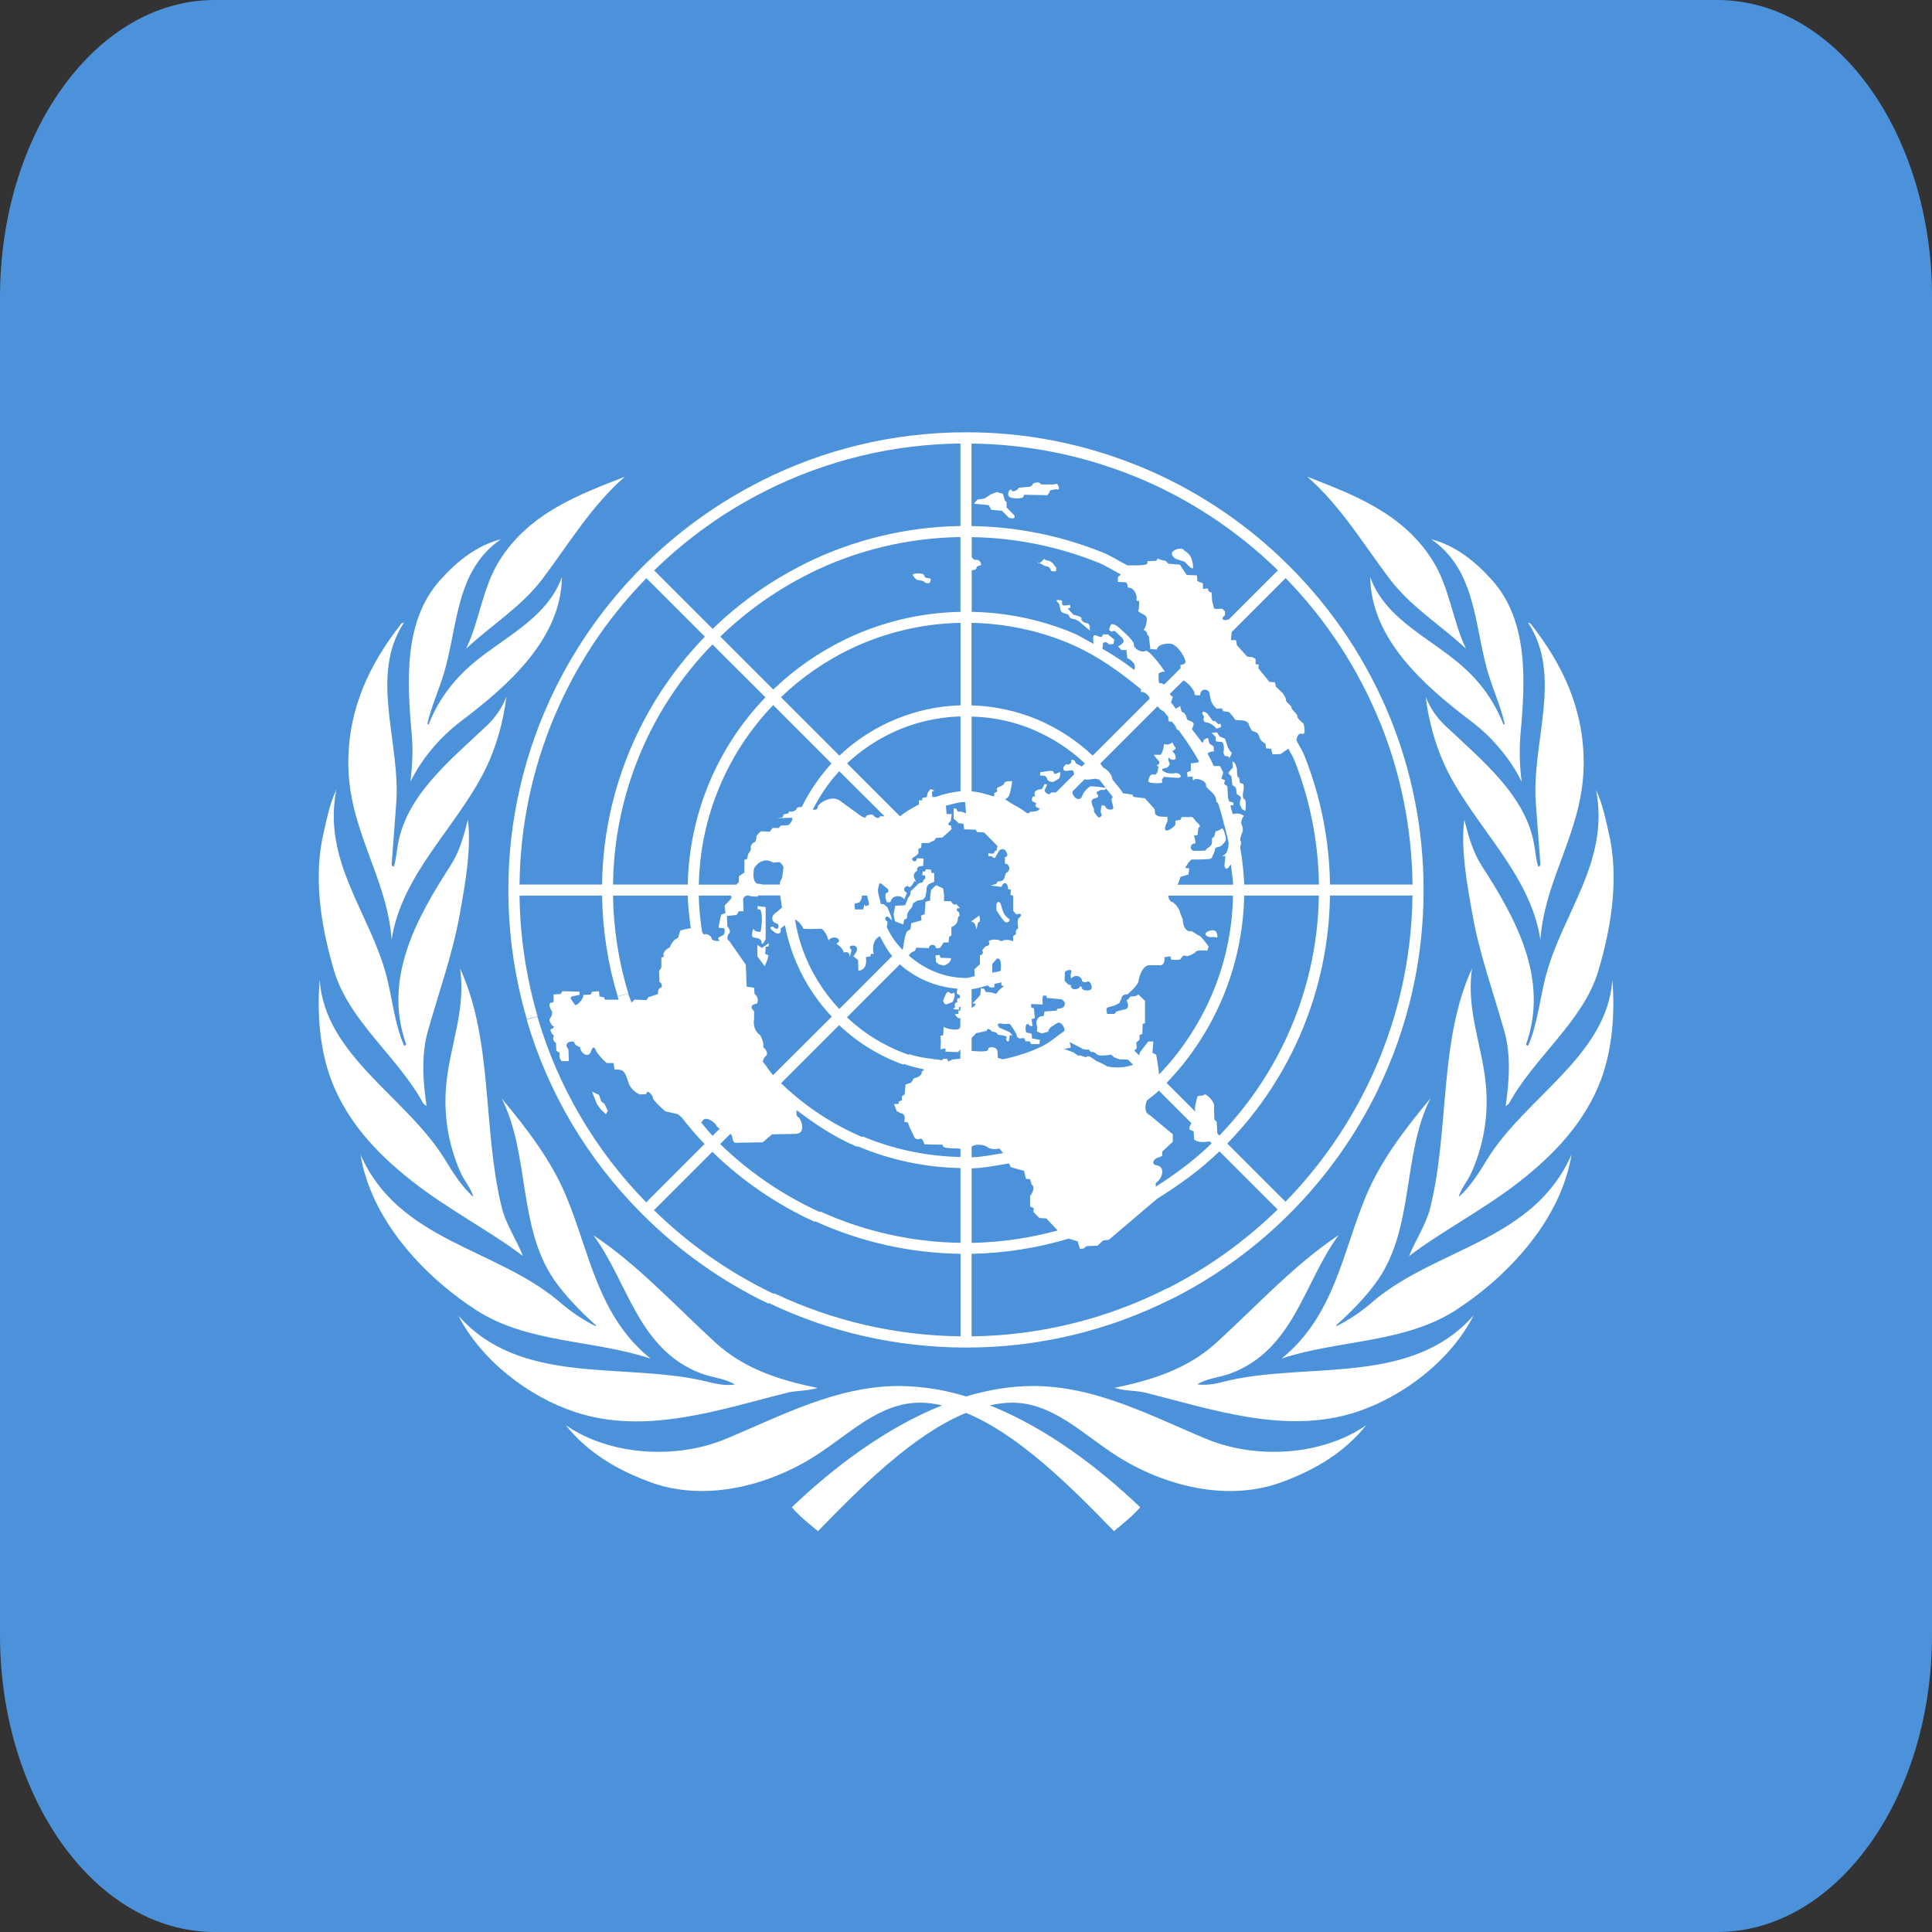
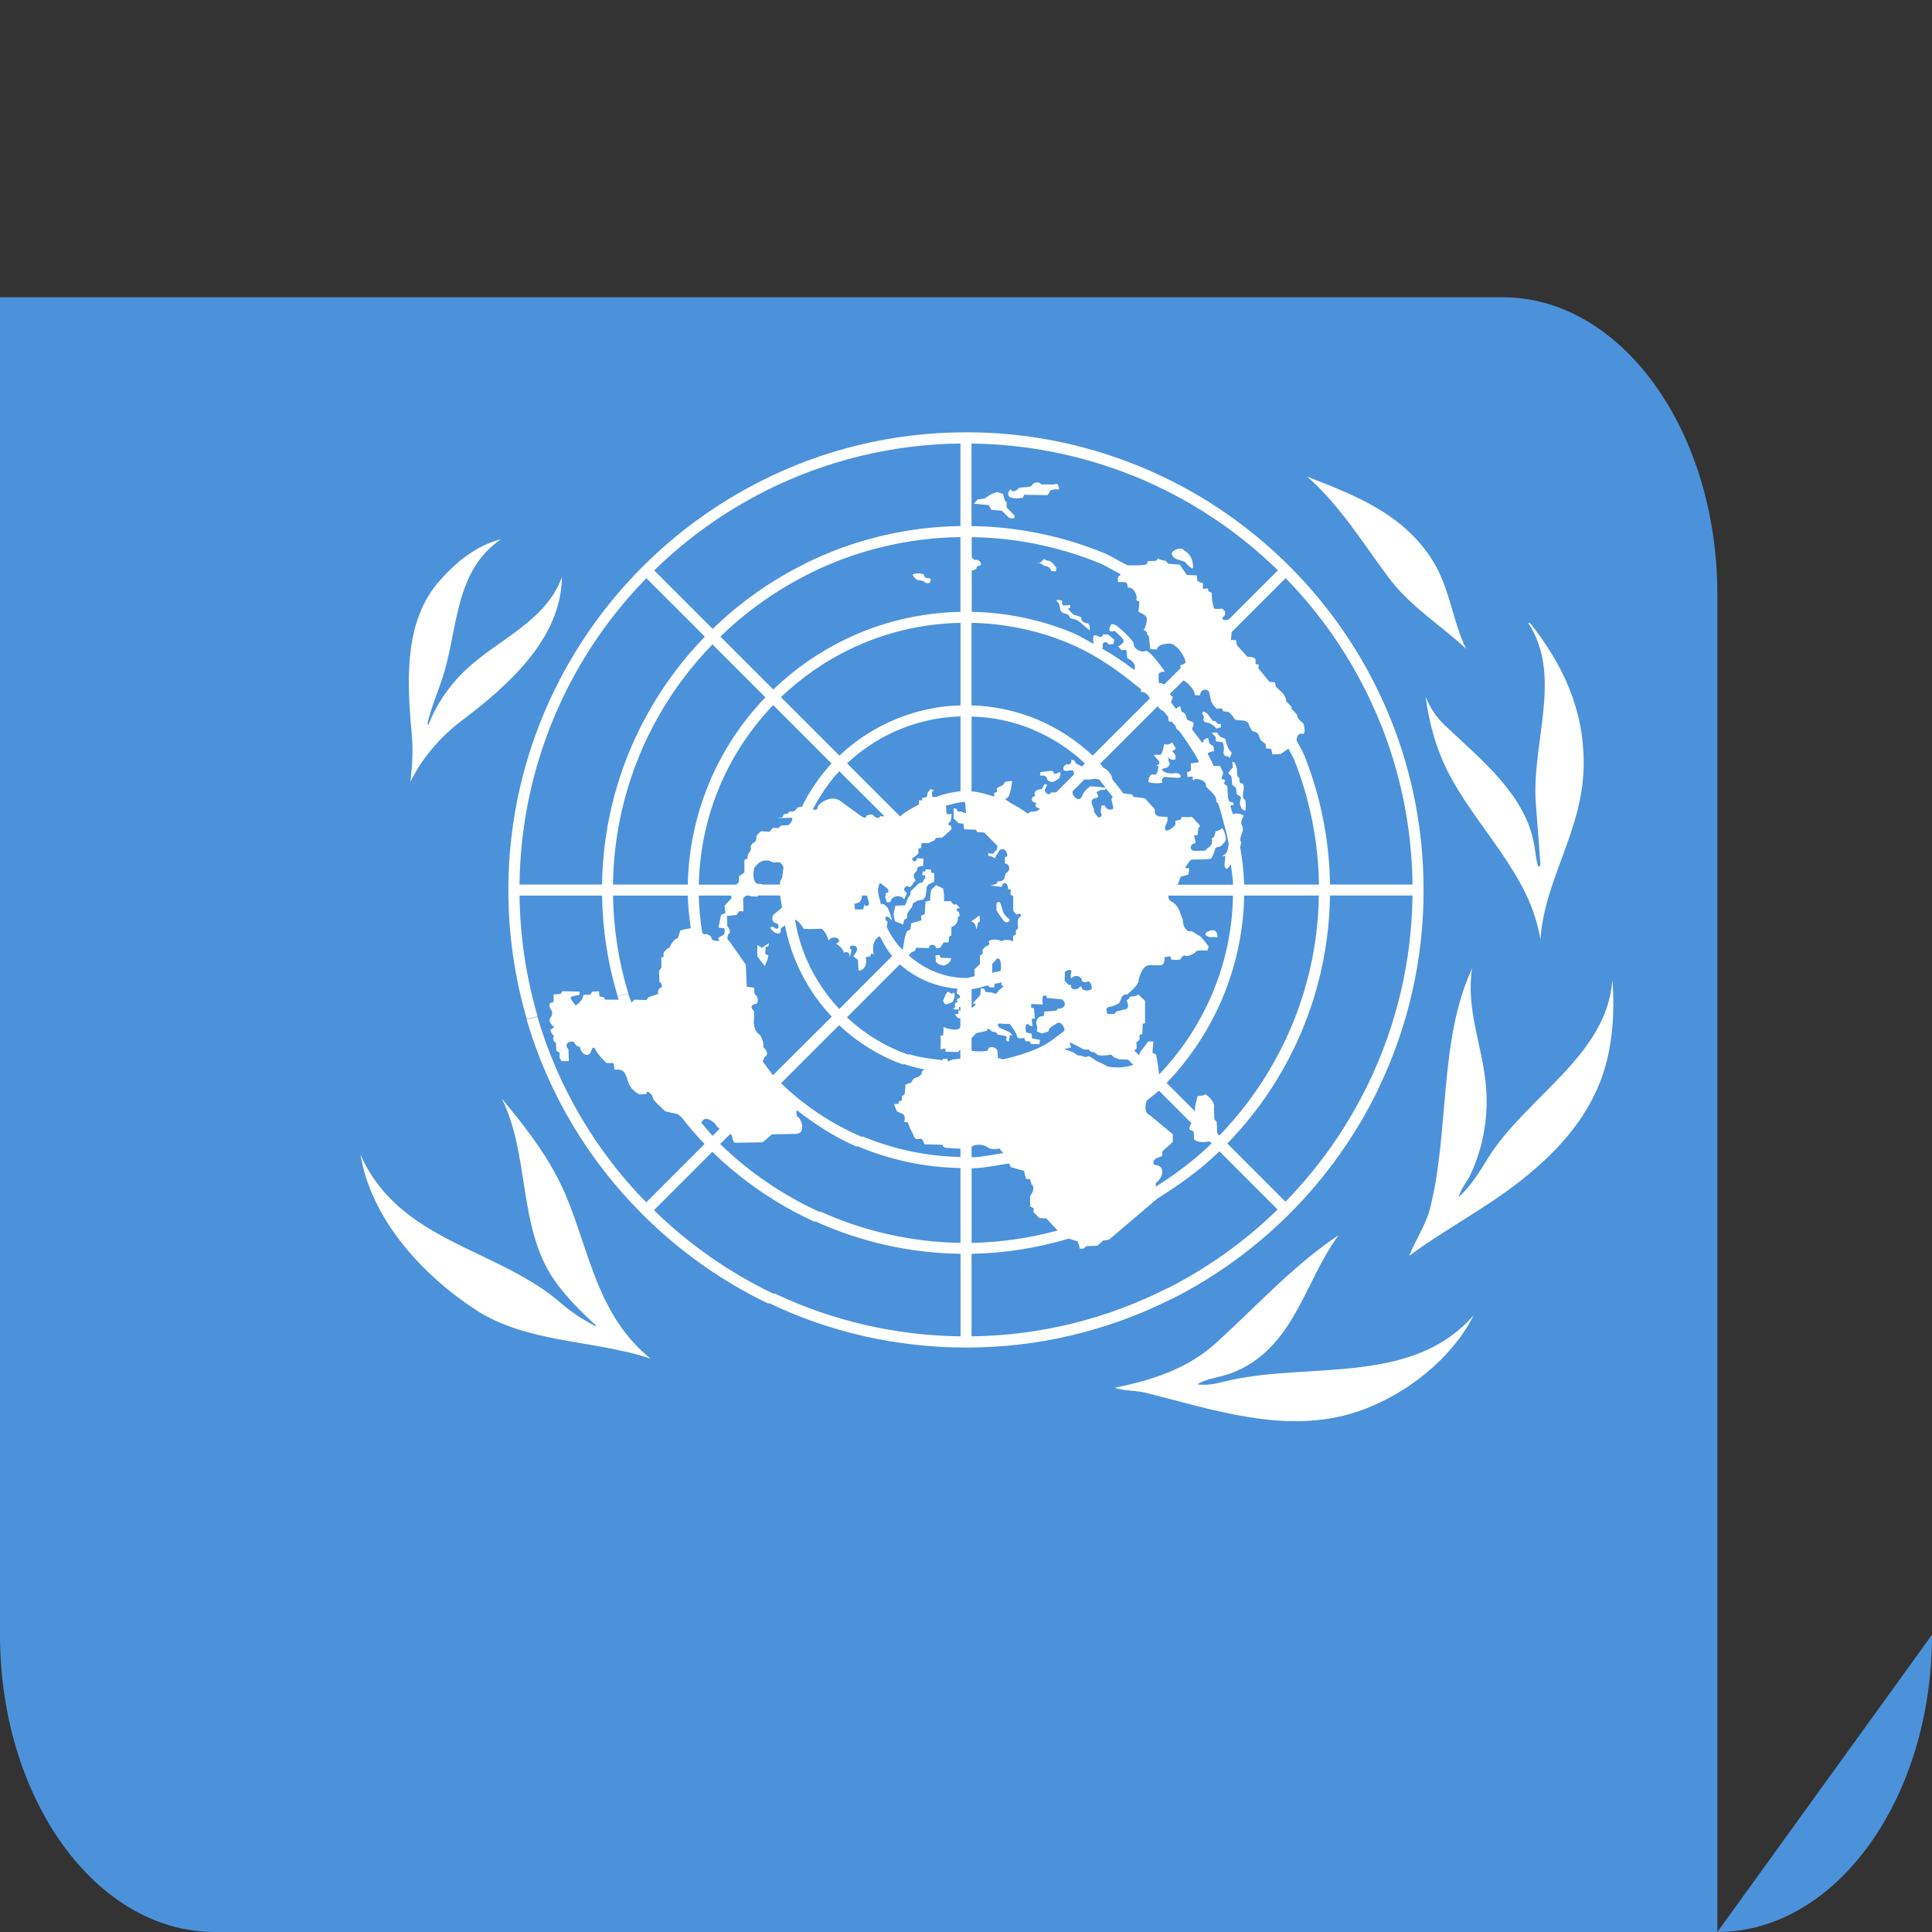
<svg xmlns="http://www.w3.org/2000/svg" id="Ebene_2" data-name="Ebene 2" viewBox="0 0 575.43 575.43">
  <rect x="0" y="0" width="575.43" height="575.43" fill="#333333" stroke="none" />
  <defs>
    <style>
      .cls-1 {
        fill: #4b92db;
      }

      .cls-2 {
        fill: #fff;
      }
    </style>
  </defs>
  <g id="Ebene_1-2" data-name="Ebene 1">
    <g>
-       <path class="cls-1" d="M575.43,486.9c0,48.89-28.63,88.53-63.94,88.53H63.94c-35.31,0-63.94-39.64-63.94-88.53V88.53C0,39.64,28.63,0,63.94,0h447.56c35.31,0,63.94,39.64,63.94,88.53v398.38Z" />
+       <path class="cls-1" d="M575.43,486.9c0,48.89-28.63,88.53-63.94,88.53H63.94c-35.31,0-63.94-39.64-63.94-88.53V88.53h447.56c35.31,0,63.94,39.64,63.94,88.53v398.38Z" />
      <g>
        <path class="cls-2" d="M122.25,232.83c3.31-6.78,8.73-13.24,15.11-18.07,14.22-10.73,29.78-24.62,30-42.89-4.71,13.13-19.02,18.58-28.56,27.56-5.04,4.76-8.89,10.47-11.16,16.4l-.33-.27c1.18-5.27,3.42-10.02,4.93-15.11,4.16-13.91,3.4-30.56,16.96-39.84-6.98,1.78-12.82,6.29-18.04,12.09-10.93,12.11-9.98,30-8.53,45.96.44,4.93.18,9.13-.38,14.18h0ZM193.74,404.63c-15.78-12.73-18.16-31.82-25.2-48.58-4.38-10.4-11.49-19.76-19.09-28.84,8.36,16.69,4.76,38.22,15.58,53.96,3.4,4.93,8.13,9.64,12.49,13.6l-.2.2c-4.02-2.05-7.76-4.6-11.13-7.6-18.96-15.76-47.47-17.78-58.82-43.47,3.07,18.87,18.04,35.58,34.22,46.16,15.38,10.07,35.07,8.93,52.16,14.58h0Z" />
-         <path class="cls-2" d="M122.58,351.69c10.69,8.42,23.44,15,33.18,22.4-1.91-4.84-5.04-9.31-6.31-14.44-5.73-23.11-2.53-49.84-12.44-71.22,1.84,12.16-2.98,22.89-4.09,34.44-.91,9.51.76,18.73,4.44,26.73,1.09,2.36,3.07,4.49,3.62,6.91-3.56-3.2-6.09-7.31-8.53-11.29-11.49-18.6-35.6-30.71-37.24-53.33-.82,10.07.07,20.76,3.42,29.69,4.67,12.42,13.62,21.98,23.96,30.11ZM138.81,193.23c7.58-7.11,16.38-12.38,22.8-20.87,7.71-10.2,14.42-21.56,24.47-30.36-13.69,5.33-28.36,10.78-37.24,24.82-5.18,8.2-5.93,17.91-10.02,26.4h0ZM234.45,414.81c2.87-.71,6.36-.49,9.02-1.44-11.07-2.24-21.76-5.6-30.33-13.44-12.31-11.27-23.22-23.27-36.4-32.02,10.31,13.89,13.24,34.04,32.09,41.16,3.33,1.27,7.16,1.47,10.04,3.29-3.62.56-6.8-.56-10.18-1.29-24.29-5.18-53.96,1.49-72.16-19.22,6.91,13.53,21.13,24.22,34.78,28.73,21.18,6.96,43.24-.82,63.13-5.76h0Z" />
-         <path class="cls-2" d="M126.03,328.63l1.02.82c-1.09-7.47-1.64-15.51.47-22.64,3.22-11.4,7.24-22.49,9.38-34.31,1.64-9.18,3.53-19.49,2.47-28.4-1.22,4.8-2.49,9.53-5.13,13.62-10,15.49-20.29,33.67-13.27,53.33-.16.22-.4.49-.64.33-2.82-6.49-3.44-13.89-5.27-20.87-4.84-18.47-19.07-33.91-14.89-55.27-2.2,4.64-3.09,9.87-4.24,14.91-2.47,13.07,0,26.91,3.56,38.91,4.4,15.04,19.11,25.8,26.56,39.56h0Z" />
-         <path class="cls-2" d="M144.54,229.18c3.31-6.71,5.38-14.29,6.29-21.69-1.27,3.24-3.23,6.16-5.76,8.56-11.04,10.47-24.07,20.8-26.58,35.62-.36,2.11-.53,4.29-1.16,6.36-.49.2-.49-.33-.69-.47l1.38-18.4c1.33-17.93-8.11-37.89,2.27-53.69-.36-.07-.56.2-.82.36-9.44,12.04-15.73,25.22-15.73,41.38,0,19.96,11.49,33.89,12.91,52.64,2.96-19.56,19.38-33.44,27.89-50.67h0ZM460.43,290.54c-1.82,6.96-2.44,14.36-5.27,20.87-.27.13-.49-.13-.64-.33,7-19.67-3.27-37.84-13.27-53.33-2.62-4.07-3.89-8.82-5.13-13.62-1.09,8.91.82,19.2,2.47,28.4,2.11,11.82,6.16,22.91,9.38,34.31,2.11,7.13,1.56,15.18.47,22.64l1.02-.82c7.44-13.76,22.16-24.51,26.6-39.51,3.56-12,6-25.87,3.56-38.91-1.16-5.04-2.04-10.29-4.24-14.91,4.13,21.31-10.09,36.73-14.93,55.22h0ZM409.27,387.36c-3.37,3-7.11,5.55-11.13,7.6l-.2-.2c4.38-3.96,9.11-8.67,12.49-13.6,10.84-15.73,7.22-37.27,15.58-53.96-7.6,9.09-14.71,18.44-19.09,28.84-7.04,16.76-9.42,35.84-25.2,48.58,17.07-5.62,36.78-4.51,52.13-14.58,16.16-10.58,31.13-27.29,34.22-46.16-11.33,25.69-39.84,27.69-58.8,43.47h0Z" />
        <path class="cls-2" d="M356.58,412.32c2.89-1.82,6.71-2.04,10.04-3.29,18.84-7.11,21.78-27.27,32.09-41.16-13.18,8.76-24.09,20.76-36.4,32.02-8.58,7.84-19.24,11.2-30.33,13.44,2.67.98,6.13.76,9.02,1.44,19.89,4.93,41.96,12.73,63.13,5.73,13.67-4.51,27.89-15.18,34.78-28.73-18.2,20.71-47.87,14.04-72.16,19.22-3.38.76-6.56,1.87-10.18,1.31ZM434.47,356.52c.56-2.4,2.53-4.56,3.62-6.91,3.82-8.36,5.35-17.59,4.44-26.73-1.11-11.56-5.93-22.29-4.09-34.44-9.91,21.38-6.71,48.11-12.44,71.22-1.27,5.11-4.38,9.6-6.31,14.44,9.73-7.4,22.49-13.98,33.18-22.4,10.33-8.13,19.29-17.69,23.96-30.11,3.36-8.96,4.22-19.62,3.4-29.69-1.64,22.64-25.73,34.73-37.24,53.33-2.42,3.98-4.96,8.09-8.51,11.29ZM457.43,239.18l1.38,18.4c-.2.13-.2.69-.69.47-.62-2.04-.8-4.22-1.16-6.36-2.51-14.82-15.53-25.16-26.58-35.62-2.53-2.39-4.5-5.31-5.76-8.56.91,7.4,2.98,14.96,6.29,21.69,8.51,17.22,24.93,31.11,27.87,50.67,1.42-18.76,12.91-32.69,12.91-52.64,0-16.16-6.29-29.33-15.73-41.38-.27-.13-.47-.4-.82-.36,10.42,15.8.96,35.76,2.29,53.69h0Z" />
-         <path class="cls-2" d="M443.23,200.47c1.51,5.09,3.73,9.84,4.93,15.11l-.33.27c-2.44-6.24-6.25-11.84-11.16-16.4-9.51-8.98-23.84-14.42-28.56-27.56.22,18.27,15.78,32.13,30,42.89,6.38,4.82,11.8,11.29,15.11,18.07-.62-4.7-.74-9.45-.36-14.18,1.47-15.96,2.4-33.84-8.53-45.96-5.22-5.8-11.09-10.31-18.04-12.09,13.51,9.29,12.78,25.93,16.93,39.84h0ZM359.38,428.61c-16.36-6.78-33-15.8-51.64-15.8-6.78,0-13.49,1.16-20.02,3.11-6.48-2.02-13.23-3.07-20.02-3.11-18.64,0-35.29,9.02-51.64,15.8-14.8,6.13-34.42,4.93-47.53-4.11,6.49,8.13,15.16,13.16,24.13,16.56,16.64,6.64,36.09,1.56,50.27-7.51,10.2-6.53,18.96-15.78,31.11-15.78,2.18,0,4.38.33,6.56.8-17.09,6.82-32.64,18.78-44.78,30.36,2.22,2.56,5.11,4.93,7.82,7.11,13.51-13.96,28.82-28.98,44.07-35.22,15.27,6.24,30.58,21.27,44.07,35.22,2.71-2.2,5.6-4.58,7.82-7.11-12.11-11.58-27.69-23.51-44.78-30.36,2.2-.47,4.38-.8,6.56-.8,12.16,0,20.91,9.24,31.11,15.78,14.18,9.07,33.6,14.16,50.27,7.51,8.96-3.4,17.64-8.4,24.13-16.56-13.04,9.04-32.69,10.24-47.49,4.11h0Z" />
        <path class="cls-2" d="M436.65,193.23c-4.09-8.49-4.84-18.2-10.04-26.42-8.89-14.04-23.56-19.49-37.24-24.82,10.04,8.82,16.76,20.16,24.47,30.36,6.44,8.51,15.24,13.78,22.82,20.89ZM166.96,205.78l-1.53-.82c-9.24,18.7-14.04,39.28-14.02,60.13,0,13.2,1.89,26.09,5.49,38.42l3.22-.8c-3.42-11.69-5.23-23.78-5.38-35.96h24.58c.16,10.29,1.73,20.36,4.64,29.96l3.18-.8c-2.88-9.46-4.41-19.27-4.56-29.16h22.27c.07,3.29.47,6.51.89,9.73-1.06.13-2.11.36-3.13.69l-.69,2.24c-1.51.29-2.47,2.8-2.47,2.8-1.24.42-2.2,1.96-1.78,2.38.4.42-.69.56-.69.56v3.07l-.69.98.13,3.36c.82,0,.69,1.53.69,1.53-1.38.13-1.11,1.96-1.11,1.96l-2.89.98-.56.84-3.58-.13-.87.89c-.29-.89-.71-1.73-.98-2.64l-3.18.8c.09.33.24.64.36.96h-4.11l-.27-.69-1.38-.29-.13-1.53-2.07.13-.42.84-2.2.13c.13,1.4-2.2,3.49-2.47,2.93-.29-.56-1.8-2.09-1.11-2.38s2.47-.56,2.47-.56v-.98l-5.09-.13-.56.84-2.07.13v2.24l-.96.29c-.69.42.13,1.96.13,1.96.96.98-.13,2.51-.13,2.51-.82.84.69,2.38.69,2.38,1.11.27-.69,1.11-.69,1.11.27,1.4,1.09,1.82,1.09,1.82-.82,1.4.56,2.09.56,2.09l.13,2.38.96.56v1.53l.56.98h2.2l-.13-3.49c-1.93-2.24,1.64-2.8,1.8-1.96.13.84,1.64,1.27,1.64,1.27.27,2.09,2.62,3.36,3.29,1.27.69-2.09,1.24-.84,1.64.13.87,1.23,1.89,2.36,3.02,3.36h2.07l.27,1.96c2.33-.13,3.02.13,3.98,3.36.49,1.83,1.82,3.33,3.58,4.04l1.93-.13c0-1.67,1.93.29,1.93,1.11s3.71,4.04,3.71,4.04l3.71.84,1.07.87c2.2,2.76,4.42,5.47,6.91,8.02l-17.38,17.38c-15.17-15.48-26.3-34.46-32.4-55.27l-3.22.8c6.33,21.69,18.02,41.56,34.44,57.98,11.11,11.11,23.82,20.07,37.6,26.67l1.62-2.89c-13.2-6.3-25.27-14.73-35.73-24.96l17.38-17.38c9.02,8.76,19.33,15.76,30.47,20.84l1.62-2.87c-11.01-5-21.08-11.86-29.76-20.29l3.07-3.07c.2.33.47.47.53,1.02.27,2.09,1.24,1.67,1.24,1.67l7.84-.13,2.76-2.38,7.02-.13c3.58-.13,1.38-5.02.69-5.02-.47-.38-.47-1.2-.36-2.07,5.62,4.33,11.53,8.18,17.98,10.93l1.62-2.87c-8.65-3.68-16.59-8.85-23.44-15.29l-.82-.76,17.31-17.31c5.58,5.27,12.09,9.24,19.13,11.76l1.64-2.91c-6.87-2.39-13.15-6.19-18.44-11.18l15.76-15.78c4.8,4.29,10.78,6.73,17.18,7.27l-.02.18s-.51,1.27.11,1.47.4.31.71.62l-.31.73c-.51-.69-.82.53-.51.84s-.71.11-.71.53-.31.62,0,.84c.31.2-.11.31-.51.62-.42.31,1.76.42,1.76.42,0,0-.4-.84.11-.84l.22.04v1.07c-.24-.04-.29.04-.58-.02v.98l-1.11.13.96,1.11.71.09v2.29l-.02.13c0,1.82-4.53.56-4.96.13l-.13,2.51-.82.13.13,1.67-.13,2.38,1.51-.29v.98l3.71.13.71-.76v2.58l-.02.13-2.47.29-1.02.53-.09-.02-.38-.78h-1.09l-.33.44c-3.33-.47-6.73-.73-9.89-1.82l-1.64,2.91c2.02.73,4.11,1.2,6.22,1.69-.33.29-.91.62-.82.82.27.69-1.09,1.4-1.09,1.4l-1.24.42-.82,1.27-1.64.56-.27,2.93-.82.56v1.27l-.96.27v.69l-1.38.13.82,2.09,1.11.56c1.93.27,1.09,2.64,1.09,2.64l1.09.13.56,1.53,1.09,2.22c.42,1.67,1.64,1.27,2.2,1.11.56-.13,1.09,1.67,1.09,1.67l5.49.13s-.27.56.69.84c.53.16,2.67.29,4.56.33v2.47c-10.02-.19-19.91-2.27-29.16-6.13l-1.62,2.87c9.74,4.14,20.19,6.37,30.78,6.56v22.27c-14.41-.2-28.63-3.38-41.76-9.33l-1.62,2.87c13.63,6.22,28.41,9.54,43.4,9.73v24.58c-19.21-.21-38.15-4.58-55.51-12.82l-1.62,2.89c18.11,8.67,38.09,13.27,58.78,13.27,21.34.04,42.38-4.97,61.42-14.6l-1.56-3.02c-17.56,8.89-37.31,14.02-58.22,14.29v-24.58c9.81-.2,19.54-1.72,28.93-4.53l2.67.82.69,2.24,1.11-.13.82-.69,3.29-.13,1.64-1.53,1.78-.27,14.4-12.24c6.53-4.07,12.84-8.58,18.49-14.07l17.33,17.33c-9.72,9.48-20.84,17.43-32.96,23.56l1.56,3.02c26.68-13.51,48.21-35.38,61.29-62.27l-.02-.02-1.91-1.04,1.91,1.04c8.99-18.53,13.64-38.87,13.6-59.47,0-17.82-3.42-35.09-9.89-51.11-6.87-16.95-17.08-32.35-30.02-45.27-12.97-13-28.44-23.24-45.47-30.11v.02c-16.18-6.53-33.46-9.88-50.91-9.84-21.91,0-42.62,5.22-60.98,14.47l1.49,2.87c17.97-9,37.75-13.79,57.84-14v24.58c-16.12.23-31.98,4.08-46.42,11.24l1.49,2.87c13.98-6.92,29.33-10.62,44.93-10.82v22.27c-11.99.23-23.8,3.07-34.58,8.33l1.51,2.87c10.33-5.01,21.62-7.71,33.09-7.93v24.58c-7.73.22-15.04,2.07-21.67,5.16l1.51,2.89c6.27-2.91,13.09-4.56,20.16-4.76v22.29c-2.52.25-5,.82-7.38,1.71h-1.02l-.13-1.53.69-.42-1.11-.42-.82,1.11-.27,1.27-1.38.29v.69h-.96v1.22c-1.96,1.09-3.96,2.09-5.62,3.56l-15.78-15.78c4.02-3.79,8.62-6.9,13.62-9.22l-1.51-2.89c-5.29,2.48-10.15,5.79-14.4,9.8l-17.4-17.4c6.11-5.87,12.98-10.62,20.4-14.22l-1.51-2.87c-7.79,3.8-14.93,8.79-21.18,14.8l-15.76-15.76c7.84-7.61,16.81-13.95,26.6-18.8l-1.49-2.87c-10.08,5-19.33,11.53-27.4,19.38l-17.42-17.42c9.83-9.62,21.1-17.65,33.4-23.8l-1.49-2.87c-26.59,13.38-48.11,35.03-61.31,61.71l1.49.84h0ZM217.78,266.74l.09.78-2.07,2.24.27,2.22-1.24.42-.27.98-.56,2.93,1.38.13c.69-.29.56,1.82,0,2.09-.56.29-2.07.84-1.24,1.4s-2.2.42-2.2-.42-1.64-1.53-2.07-1.24c-.22.16-.51-.2-.73-.6-.6-3.62-.94-7.27-1.02-10.93h9.67,0ZM208.74,334.23h.33c.69-2.38,3.98.13,4.27.98.11.31.58.64,1,.98l-2.11,2.11c-1.24-1.31-2.31-2.73-3.49-4.07h0ZM230.27,320.21c-1.2-1.24-2-2.76-3.11-4.07.24-.69.6-1.31.6-1.31,1.78-1.11-.42-2.93-.42-2.93.27-1.69-.96-3.62-.96-3.62-2.47-1.67-1.78-4.89-1.78-4.89v-2.22c-2.07-1.96.82-2.24.82-2.24.96-1.67-.69-2.93-.69-2.93l-.13-1.82-2.2-.29-.27-6.56-4.96-7.11c-.96-.29-.27-1.96-.27-1.96,1.24-.69-.27-2.38-.27-2.38l-.13-3.07,2.89-.29.69-1.11h1.38l-.13-3.62c.33-.87.89-1.07,1.38-1.07h.18c.4.07.78.22.78.22l1.93.13.2-.36h6.56l.56,3.58-1.78,1.53c-1.51.84-1.51,2.8.13,3.2,1.09.13.69,2.8-.96.98-2.47,0,1.38,2.24.27,1.67,2.47,1.27,1.93-1.11,1.93-1.11l1.27-1c1.97,10.22,6.81,19.67,13.96,27.24l-17.47,17.4h0ZM225.43,263.18c-1.64-.98-.82-4.6-.82-4.6,2.62-3.91,5.64-1.67,5.64-1.67l1.93-.13c.67.44,1,1,1.18,1.58-.13,1-.31,1.98-.38,3-.16.34-.34.68-.53,1-.16.22-.13.69-.18,1.09h-5.33l.02-.11-1.53-.16h0ZM255.96,268.78l.56-.84.22-1.2h1.56c.04.82.42,1.53.53,2.33l-.11.53-.96.29-.27-.56-.4,1.53h-2.47l-.13-1.67,1.47-.42h0ZM249.98,300.52c-4.81-5.09-8.52-11.11-10.91-17.69-1.03-2.91-1.8-5.91-2.29-8.96,1.16.44,2.4,2.27,2.4,2.6,0,.42,5.49.13,5.49.13,1.51.98,2.07,3.49,2.07,3.49,1.51-1.96,4.67-.13,2.33.98,2.2,1.4,2.2,2.64,2.2,2.64,1.8-.56,1.8.84,1.8,1.27s.56-2.09.56-2.09c-2.07-1.53,2.76-2.09,1.38.69l-.84,1.24,1.38,1.11.13,3.2c3.02-.29,2.2-4.04,2.2-4.04l1.38-.27c0-1.27.96-.56.96-.56-.76-3.78,1.02-5.04,1.82-5.42,1.09,2.04,2.13,4.13,3.71,5.89l-15.76,15.78h0ZM264.12,276.09c.18-.84.22-1.6.22-1.6-1.24-.56-.56-2.51.82-.84s-.82-3.36-.82-3.36l-1.09-.98-.93-.09c-.22-1.4-.82-2.71-.82-4.16,0-.67.33-1.24.38-1.89.27-.07.56-.02.56-.02l.82.69,1.24.98.13.84-.82.42-.13,1.11.42,1.53h1.09c.42-2.24,3.31-2.24,4.13-.84l.82-1.96c-1.93-.98-.04-2.51.51-1.82s1.82-1.82,1.82-1.82c0,0,.96,1.27,0-.42-.96-1.67.69-2.51.69-2.51-.27-1.67,1.78-1.4,1.78-1.4l.13-2.22-1.93-.13c-.4,1.96-2.07.29-1.24-.13s1.64-1.27,1.64-1.27v-1.4l.82-.29.13-1.4h2.07l1.78-.84.42-.69,1.93-.13,2.76-2.51-.27-1.11c-1.64,0,0-1.27,0-1.27l.27-2.09h-1.51l-.22-2.49c1.89-.44,3.73-1.11,5.73-1.11l.27,3.36-1.51-.51h-.96l-.4-.84-.82-.13v3.07l.82.69.69.69,1.38.13.27,1.67,3.44.13.42.69,2.07.13,3.98,4.04-.27,1.27-.69.42c.27.98-1.78.42-1.78.42v.84l.96.13.96.56,1.38-2.38c1.51-.98,2.2.42,2.33,1.27.13.84-.69.69-.69.69v1.96l.82.29c1.38,1.67-.56,2.64-.56,2.64l-.42,1.4c-.42,1.27-1.93.98-1.93.98l-.56.84-1.64.42,3.27.42c.31-1.11,1.13-1.4,1.56-.84s.42,1.53.42,1.53l.82.13-.13,1.53.82.29v4.47l.96,1.11c1.64-.69,1.64.42.82.98-.82.56-.27,3.07-.27,3.07l-.69.69v1.11l-.84.6v1.53c-1.38-.69-3.02-.42-3.44,0-1.24-.84-3.84-.56-3.84.13.82,1.11-.96,1.4-.96,1.4l-.96,1.11c.69,1.4-.69,1.53-.69,1.53v2.64l-1.64,1.53.09,2.07c-.89.09-1.64.51-2.56.51-6.42,0-12.36-2.53-17.13-6.73.02-.02.07,0,.09-.04.39-.65,1.04-1.11,1.78-1.27l.42-.98,3.71.13c.27-1.53,2.07-.98,2.07-.29s1.38.13,1.38.13l.96-1.53h1.51l.13-1.67.69-.42v-2.51c2.2-.69,1.93-2.8,1.93-2.8l.56-.69-.27-.98c-1.11-.42-.56-1.4.13-1.11s-.96-1.27-.96-1.27c-.82.69-1.51-.84-1.51-.84h-2.07v-1.96l-.27-1.82-2.07-.98-1.51,1.4-.27,1.96v1.24l-1.38.29-.27,3.76-1.09.42.13,1.4-1.51.42-1.51.42-.27,1.82-1.09.69-.56,1.67-.64,3.8c-1.99-1.98-3.6-4.31-4.76-6.87h0ZM337.21,203.18c.19.2.41.37.64.51.64.53,1.33,1.02,1.98,1.58v.84c1-.24,2.42,1,2.6,1.96l-16.98,16.98c-4.82-4.54-10.41-8.18-16.51-10.76-6.21-2.58-12.85-4.01-19.58-4.2v-24.58c9.96.2,19.6,2.22,28.56,5.89,6.96,2.87,13.33,7.02,19.29,11.78ZM352.49,202.63c1.96,1.11,3.53,3.56,3.29,4.04-.27.56,1.64.42,1.64.42.27-2.51,2.62-1.67,2.76-.84.13.84.56,2.64.56,2.64l.69,1.24.96.98,1.51-.13.42.84,1.78.29s1.51,1.67,1.64,2.09c.13.42,2.2.29,2.76.42.56.13,1.38.56,1.51,1.27.13.69.96,1.82.96,1.82,0,0,1.64.42,1.78.98.22.63.5,1.24.82,1.82l1.38,1.11.13,1.27,1.51.13.42,1.67,2.47-.13,1.38-.98c.36-.2.58-.42.89-.62.51,1.16,1.27,2.18,1.71,3.33,4.64,11.69,7.18,24.22,7.38,37.16h-22.27c-.14-3.73-.54-7.45-1.2-11.13.22-.78.4-1.53.13-1.8-.4-.42.42-2.38.42-2.38,0,0,.56-1.11,0-2.24-.56-1.11.13-2.38.56-2.93l-1.09-.56-1.09-.13-1.13.2-.69-2.36.18-.36.69.13v-.84l-1.27-.36c-.11-.33-.18-.69-.31-1.04l-.22-3.49-.96-.69.27-1.11-1.09-.42.56-1.82-.96-1.96h-1.84c-.6-1.18-1.13-2.4-1.8-3.56,0-.2.07-.44.76-.64.35-.13.72-.2,1.09-.22l-.13-1.44-1.24-.84-.42-1.67s-1.51.29-1.38,1.11c.02.16-.31.18-.42.29-.87-1.4-2-2.62-2.96-3.98.07-.22.09-.44.2-.64.56-.98.27-1.53-.69-1.82s-.96-.29-1.24-1.4c-.27-1.11-1.38-1.4-1.38-1.4l-.42-1.67-1.29.8c-.51-.6-.91-1.27-1.44-1.84l.56-1.76c-.58-.11-.73-.49-.89-.84l4.09-4h0ZM348.05,213.65l-.11.16c0,1.29.51,1.22,1.09,1.09l1.16,1.49c.09.58.38,1,.91,1.18,2.22,2.96,4.24,5.98,6,9.18-.16.18-.22.33-.22.33l-2.2.29v2.22l-1.11.42.13,1.4,1.51-.13s0,1.67.42.98,3.84.13,3.58,1.82c-.11.69,3.44,2.51,3.02,4.73.38.07.36.31.58.49.67,1.93,1.2,3.91,1.71,5.91l-.09.18.2.22c.49,1.89,1,3.76,1.33,5.69-.13,1.4-.44,2.73-1.13,3.16-1.64.98.13.42.13.42l-.27,3.07c.42,1.4,1.09.69,1.51,0,.13-.22.29-.33.42-.47.2,2.02.6,3.98.64,6.02h-16.62l.29-.38.69-1.96,2.33-.69.27-1.82-1.24-.13s1.38-2.51,2.07-2.51,5.22,0,5.64-.29,1.24-2.51,1.24-2.93,1.11-.56,1.51-.69c.42-.13,1.38-1.24,1.64-1.82.27-.56-.69-4.04-1.24-3.49s-1.78.84-1.78.84l-.42,1.53-.69.56s.13.42,0,1.4-1.38,1.53-1.38,1.53l-.56.69s-3.31.18-3.71,0c-1.24-.56-.4-2.22.42-2.09.82.13-.13-2.38-.13-2.38l1.11-.13s.13-2.51.56-2.51-.13-.84-.69-1.24c-.56-.42-1.24-1.82-1.8-1.67-.56.13-2.76,0-2.76,0l-.42.84-1.51.29s.13,1.09-.13,1.4c-.82.98-3.98,3.07-2.62-.42l.4-.84v-1.27l-2.47-.13s-1.24-.42-1.24-.98-.13-1.24-.13-1.24l-2.89-3.2-3.44-.42-.27-.69-2.07-.29c-.27-.13-.44.02-.71-.07-.91-1.47-2.11-2.73-3.18-4.13l-.24-.98c-.11-.49-1.56-2.33-2.38-2.44-.38-.42-.62-.91-1.02-1.31l17.07-17.07c.47.47.62.76,1.33,1.27.11.07.18,0,.29.04.64.58,1.11,1.31,1.67,1.98h0ZM360.49,297.27c-3.73,8.41-8.9,16.11-15.27,22.76-.27-2.82-.87-5.91-.87-5.91l-1.11-.56.27-3.36h-1.51l-2.47,3.22-.27.89-1.4-1.4.71-.73-.13-1.67.96-.84v-1.4l.82-.29.13-3.07.69-.13v-6.69l-2.07-1.96c-.13.69-2.33.69-2.33.69,0,0-.56.98-.96.98s.56,1.27.27,2.09c-.27.84-1.38.84-1.38.84l-2.07.56-.56.69h-2.2l-.22-1.47.36-.44,2.07-.58,1.38-.69.69-1.4c.13-1.4,1.78-1.24,1.78-1.24,0,0,3.16-2.64,3.29-3.91.13-1.27,1.24-4.76,3.16-4.76h3.58c1.38-.56.96-2.38.96-2.38l1.78-.29.27.98s2.47.29,2.76-.13c.27-.42.82-1.4,1.51-.98s2.89-.98,2.89-.98c.13-.98,3.58-.56,3.58-.56l.42-1.24s-2.33-3.2-2.76-3.2-2.62-1.96-2.89-1.27c-2.2-.56-2.07-3.62-2.07-3.62l-.82-1.96c0-1.11-2.07-3.49-2.47-3.2-.87-.64-1.02-1.31-.98-1.91h19.22c-.16,10.52-2.45,20.9-6.73,30.51h0ZM298.29,293.47l.69.29-1.24.98-1.09,1.27-1.38-.42-1.64-.13-.56-.98-.96-.13-.13,1.96-.69.84-1.64,1.69c1.73,0,.58.93-.27,1.33v-5.58c1.69-.09,3.2-.73,4.82-1.09l.67.58h1.24l.11-1.04c.69-.2,1.42-.22,2.09-.47-.13.38-.02.91-.02.91h0ZM323.03,232.09c.18.02.4.13.58.13.82,0,2.62-.29,2.62-.29l1.18.27c.67.8,1.29,1.64,1.89,2.47l-1.42-.22-1.09-.13-2.07-.13c-2.07,1.4-2.47,3.07-2.47,3.07-1,1.89-3.11-.29-2.8-1.56l3.58-3.6h0ZM318.52,310.36l3.58,1.82c.42.56,2.2.42,2.2.42l.56.69s1.11-.13,1.8.69c.69.84,4.27.13,4.27.13l.96.84,1.51.56,2.56.09,1.56,1.56c-2.52.86-5.22,1.01-7.82.44-.42-.42-3.29-1.67-3.29-1.67,0,0-2.2-1.82-2.62-1.24s-2.33-.69-2.33-.29-1.78-.98-1.78-.98l-2.76-.98,2.07-.42-.44-1.67h0ZM318.94,293.98c.07-.16.2-.29-.02-.51-.16-.18-.44-.16-.67-.18l-1.13-1.13c-.07-.87.11-2.04.02-2.47-.13-.56,2.33-1.4,1.93-.13-.42,1.27,0,1.82,0,1.82,1.78-1.67,3.29.13,3.16.56s.96.84,1.64.42,1.51,1.27,1.24,2.09c-.27.84-2.76.69-2.89-.13-.13-.84-.56-.56-.82-.13-.24.38-1.27.58-1.96.31l-.51-.51h0ZM330.76,241.14c-1.38,0-1.64-1.11-1.64-1.11,0,0-1.09-.42-1.09.13s-.42,1.67,0,2.22c.4.56-.56,1.4-.96.98-.4-.42-1.51-1.67-1.24-2.09.27-.42-1.93-3.07.27-3.49,2.2-.42-.13-1.67.69-1.96l1.09-.56h1.09l.49-.4c.62.87,1.38,1.64,1.96,2.53-.07.31-.44.42-.38.8.42,2.11,1.09,2.93-.27,2.93h0ZM298.05,289.16c-.78.33-1.69.31-2.51.58v-2.67l1.38-1.53c1.47-.51,1.22,2.58,1.13,3.62h0ZM289.38,341.56c.71-.78,3.4-.87,4.67.07,1.51,1.11,3.58.42,3.58.42l1.16,1.4c-3.13.44-6.16,1.18-9.4,1.24v-3.13h0ZM307.74,217.36c5.62,2.36,10.84,5.73,15.4,10.02l-.96.96c-.38-.47-1.87-.76-1.87-1.27,0-.56-1.38-1.27-1.24-.42s-.96,1.27-1.24.98c-.27-.29-1.09.84-1.09.84,0,.42-.27.98.56,1.11.82.13,2.33-.56,2.47.29.04.29.11.51.18.73l-5.4,5.4c-.78.04-1.51.02-1.51.02-.42,1.27-2.33-.13-1.78-.98s.56-1.4.56-1.4l-.69-.13-.82,1.53c-1.93,0-2.47,1.11-2.07,1.82.42.69-.56-.13-.82.84-.27.98.13.98.96,1.4.82.42-.42.42.13,1.11.4.51,1.07.44,1.2.64l-.53.53c-1,.49-2.33.36-2.33.36-.04.38-.51.4-.87.53-1.36-1.05-2.82-1.96-4.36-2.73l-.13-.18h-.16c-.69-.38-1.29-.96-2-1.27.42-.29,1-.47,1.31-1.38.4-1.32.68-2.67.82-4.04,0,0-2.2-.13-2.33.56-.13.69-1.51,1.11-1.51,1.11,0,0-1.11.42-.69.98s-.82.84-.82.84c0,0,.11.64-.09,1.07-2.18-.64-4.33-1.38-6.64-1.51v-22.29c6.4.13,12.6,1.49,18.38,3.91ZM290.74,307.72l3.16-.69c.27-1.4,1.64.29,1.64.29,1.38-.13,1.64.84,1.64.84l1.8.29c1.51.42.6.58.69,1.11.13.84.82.56.82.56l.27-1.82.82.13-.82-.98-1.51-.69-1.64-.69c-1.09-1.53.27-1.27,1.38-1.11h1.78s2.07,2.78,2.07,3.49.96.84.96.84l1.24-.13.42.98h1.24l.42.84h2.47l.13-1.27-2.33-.42-.13-1.4-1.64-.42c-.56-2.38.4-3.07,1.09-1.96l.82.13-.27-2.09.96-.29-.27-2.93-.82-.27v-1.02l3.44.13c-.27-1.82.13-2.64.13-2.64h.96l.13.69,4.2.4.2.02c1.64.98.82,2.24.27,2.51-.56.29-1.51.29-1.51.29l-.27.56-3.58.27-.27,1.4c-1.78-.29-2.47,1.67-2.07,2.64.42.98,0,1.82,0,1.82l1.51.69,1.93-.56c.27-1.4,1.51-1.69,2.62-2.51,1-.76,2.36,1.07,2.22,2.27-2.22,1.56-4.22,3.4-6.67,4.6-3.64,1.78-7.58,3-11.64,3.89h-.02l-1.51-.42-.13-2.09c-.27-1.4-2.89-1.4-2.76-.42.13.98-4.91.42-4.93.42v-3.84l1.36-1.44h0ZM289.36,347.98c3.82-.07,7.47-.89,11.18-1.47l.49,1.09,2.33.69,1.64.42.56,2.38,1.24.13.42,1.53c1.51,1.11-.42,3.49-.42,3.49v3.07l1.11.56-.13,1.11,1.8,1.8,2.07.13,3.36,3.58c-8.2,2.22-16.76,3.53-25.62,3.69v-22.2h-.02ZM344.23,353.43v-1.04c2.47-1.82,2.62-5.02.27-5.31-1.78-.22-.96-2.09.69-2.38l.96-.42v-1.27l3.16-2.93v-2.24l-6.87-5.73c-1.51-.56-1.51-2.49-.89-4.29,1.18-1.02,2.47-1.89,3.62-2.98l9.67,9.67c-.38.73-.71,1.44-.56,1.91l1.24.56.13,2.38c.93.96,2.98.89,4.64.6l.58.58c-5.04,4.96-10.71,9.11-16.64,12.91h0ZM363.18,338.23l-.6-.6-.2-3.53-.69-.69-.13-3.49c.56-1.82-2.62-4.47-2.89-3.91s-2.07.13-2.07.69-1.09,3.36-.56,4.33v.09l-8.58-8.58c14.46-15.02,22.72-34.95,23.11-55.8h22.24c-.21,14.81-3.57,29.41-9.87,42.82-4.96,10.58-11.65,20.27-19.78,28.67ZM407.45,322.92c-6.26,12.91-14.56,24.73-24.58,35l-17.33-17.33c19.29-19.79,30.23-46.23,30.58-73.87h24.58c-.21,19.48-4.74,38.67-13.24,56.2ZM411.09,215.27c6.11,15.13,9.42,31.4,9.62,48.18h-24.58c-.18-13.17-2.77-26.2-7.64-38.44-.64-1.6-1.64-3-2.36-4.58.16-.76.47-2.24,1.69-1.87,1.38.42.42-3.07.42-3.07,0,0-1.93-1.4-1.8-2.09s-1.93-2.09-1.78-2.64c.13-.56-1.78-1.67-1.64-2.22.13-.56-.96-2.09-.96-2.09l-2.07-1.96-.27-1.27-1.64-.13-3.29-4.04.13-1.11-.96-.13v-1.53l-.96-.56-1.51-.13-3.09-3.42-.27-1.53h-1.51l.22-2.38,16.07-16.07c12.1,12.39,21.66,27.03,28.16,43.09h0ZM289.36,156.69v-24.58c16.48.19,32.79,3.44,48.09,9.58v-.02c16.09,6.49,30.75,16.07,43.16,28.2l-14.64,14.64c-.53.13-1.11.29-1.51.11-.96-.42.4-1.4.4-1.4v-1.11l-.82-.84s-2.33.29-2.47-.13c-.13-.42-.56-2.24-.56-2.24l-.13-2.38-.96-.42-.13-.84-1.51.13v-1.67l-.82-.29-.84-.38-.13-1.67-3.02-.13-.96-1.4-1.09-1.67-3.44-.29-.82-.84-1.38-.29-.96-.42-.42.69-2.62.13-.13.84c-1,.51-4.09.36-5.82.4-2.47-1.22-4.78-2.8-7.33-3.82l-1.2,3.07c2.24.91,4.29,2.31,6.47,3.38-.11.18-.18.49-.36.49-.69,0-.42,1.82-.42,1.82,0,0,1.8,0,2.33.13.56.13.56,1.53.56,1.53,2.07-.13,2.89,2.64,2.62,3.36-.27.69.82.69.82.69,0,0,0,2.22-.27,2.8-.27.56,1.8.98,2.33,1.82.56.84-.27,3.62-.69,3.78-.42.13,1.09.56.96,1.27-.13.69.42,0,.56,1.11l.42,3.49,1.93.13c.27-1.82,3.82-1.89,4.4-1.67,2.33.84,4.13,4.47,4.13,5.31s-1.51.98-1.51.98l.07.91-4.91,4.91c-.44-.27-.93-.53-1.2-.38-.69.42-.42-2.93-.42-2.93,0,0,1.24-.84,1.8-.42s-4.67-6.98-5.78-6.29c-1.09.69-3.58-.69-3.44-1.96.13-1.24-4.96-5.44-4.96-5.44,0,0-1.64-1.11-1.93-.27-.27.84-.82,1.4,0,1.82s.69-.69,1.64.29,2.76,2.22,2.07,3.07c-.4.5-.92.88-1.51,1.11l.96,1.11h1.51l.27,2.38s1.64.84,2.07,1.82c.33.8.22,1.24,0,1.73-3.03-2.33-6.21-4.45-9.53-6.33.07-.36.24-.71.18-.98-.27-.98,1.11-1.4,1.78-.29l1.38-.13.27-1.27-1.91-1.58h-1.51s-.13,1.11-1.09.69-.42-.29-1.24-.42c-.82-.13-.56,1.82-.42,2.38l-.04.16c-2.18-1.13-4.24-2.49-6.51-3.4-9.45-3.87-19.54-5.94-29.76-6.13v-12.38c.78-.02,1.29-.22,1.38-.58.13-.56.27-.69,1.09-.84.82-.13-.13-1.82-.96-1.67-.71.11-1.24-.31-1.51-.82v-5.96c13,.19,25.84,2.79,37.89,7.67l1.2-3.07c-12.43-5.03-25.68-7.71-39.09-7.89h0ZM263.45,243.14l-1.31-.04c-.56,1.27-1.93-.13-1.93-.13-.27-.84-2.2,0-2.2,0,0,1.53-2.62-.69-2.62-.69l-4.82-3.49c-2.76-2.51-6.87.69-7,1.4.07.98-.71,1.07-1.51.93,2.16-4.09,4.67-7.98,7.91-11.42l13.49,13.44h0ZM247.67,227.38c-3.57,3.89-6.56,8.26-8.89,13-.64-.02-1.36,0-1.53.49-.4,1.11-2.2.84-2.2.84l-.27.56-1.38.29-.27.84-1.64.29,4.13-.13c1.11-.13-.42,2.38-1.09,2.22l-1.93.13-.69.69h-1.78l-.87,1.11-2.6-.13s-1.51,1.27-1.38,1.67c.13.42-.27,1.67-.69,1.67s-1.24,1.27-.96,1.67c.27.42-.82,1.82-.82,1.82l-.27,1.4-.82.29v3.78l-1.64,1.11v1.67l-.76.82h-11.18c.39-19.98,8.3-39.07,22.16-53.47l17.36,17.38h0ZM227.98,207.69c-14.46,15.01-22.72,34.92-23.13,55.76h-22.27c.33-26.75,10.94-52.36,29.62-71.51l15.78,15.76h0ZM192.52,172.21l17.42,17.42c-8.15,8.39-14.9,18.04-19.98,28.58-6.81,14.12-10.44,29.57-10.64,45.24h-24.58c.35-34.15,13.89-66.84,37.78-91.24Z" />
-         <path class="cls-2" d="M178.96,330.45l1.51,1.4.56-.98-.98-2.09-.96-.71-.69-1.96-2.07-.96.98,2.51.53,1.24,1.11,1.53ZM226.81,280.63c.13,1.53,1.24-.98,1.24-.98v-9.49l-2.47-.29.13.98h.69c1.09,1.96.13,6.69.13,6.69,0,0-1.64.13-1.93-.69-.27-.84-.96,1.82-.42,2.24.56.42,2.49,0,2.62,1.53h0Z" />
        <path class="cls-2" d="M225.56,281.47v3.36l2.2,2.93.82-1.96.29-1.27-.98-.42.16-2.09.82-.13.13-.98-2.07,1.4-1.38-.84ZM269.01,275.34l.29-1.4.82-.42.13-1.4.56-.98.82-.98.29-1.11,1.36-.82,1.67-.29.69-.84.27-1.67.11-1.24.58-.84,1.64-.71v-2.64h-.82l-.13-.98-1.51-.13-.29.69h-.67l-.16,1.11h.82l.16.84-.56.56-.27.71-1.11.27-2.47,2.38-.16,1.11-.67.98-.82,2.09-2.91.13-.53,2.53.4,2.09,2.47.98ZM279.87,284.41l-1.24.13.13,1.96.82.69,1.51.42s2.07-.56,2.2-2.22l-3.16-.13-.27-.84h0ZM290.74,276.45c.29,1.22.27-1.96.82-1.82.56.13.13-1.96.13-1.96l-2.47,1.8c1.24.18,1.38,1.42,1.51,1.98h0ZM300.49,273.65c-2.07-1.4-1.93-3.2-2.47-4.47-.24-.53-.82-.98-1.24.13v1.82s1.93,3.07,2.6,3.49c.71.42,1.82-.49,1.11-.98ZM362.38,277.85c-.56-1.67-3.89-.24-3.29.56.82,1.11,2.2.56,2.76.69.53.16,1.09.42.53-1.24ZM366.78,231.38c0,.42.29,2.51.29,2.51,0,0,.96.42,1.09.98s0,1.67.42,1.82c.4.13,1.24.69.96,1.24-.27.56-.27,1.67-.27,1.67l.56,1.27,1.09.69s.42-3.36-.27-3.49c-.69-.13-.4-2.09-.4-2.09,0,0,.69-2.64-.42-2.64s-.27-1.4-.96-1.82-.27-2.38-.56-2.93c-.27-.56-.27-1.27-.96-1.67-.69-.42.13,1.53-.27,1.82-.42.29-.69.84-1.11,1.27-.44.4.8.96.8,1.38h0ZM360.87,218.25c.4.56,1.24.98,1.24,1.53s-.27.98.56,1.11c.82.13,1.38-.13,1.64.56.24.77.29,1.59.13,2.38-.13.56.13,1.4.82,1.4s.82.13.82.56.82-1.53.82-1.53c-.53-.52-.95-1.14-1.24-1.82,0,0-.69-1.96-.69-2.22,0-.29-.96-.56-1.38-.69-.42-.13-1.11-1.4-1.11-1.4l-1.62.13h0ZM359.36,215.18c.56,0,.96.29,1.51.56.55.3,1.03.74,1.38,1.27l1.38-.42s.13-1.4-.42-.98-.96-.98-1.51-.84c-.56.13-.82-.56-1.38-1.24s-.42-.84-1.11-1.27-1.11-.42-1.11.13.69.84.42,1.53c-.2.46.02,1,.48,1.19.11.05.24.07.36.07h0ZM343.67,224.83s.42.69.82,1.11c.42.42,1.38,1.27.42,1.82s.13.42.13.42c0,0-.13,2.93-1.38,2.51s-1.64,1.53-1.64,2.09,4.89.78,4.13,0c-.42-.42.56-1.4.56-1.4,0,0,3.31.29,4,.29s1.24-.13.82-.84c-.42-.69-1.64-.56-1.64-.56,0,0-1.64.42-3.16-.42s.27-1.11.56-1.11,1.51-.98.96-1.67c-.56-.69,0-1.96,0-1.4s1.51.84,1.8.42c.27-.42,0-1.67-.69-2.09s1.24-.69.69-1.4c-.6-.71-.87-1.56-.87-1.56,0,0-.82,1.11-2.47.56,0,0-.27,2.64-1.09,3.2h-1.96v.02ZM361.56,223.76v.09s.09-.07,0-.09ZM311.92,232.07c0,.42.96.84,1.51.84s2.07-1.11,2.07-1.11c0,0,.69-1.96.13-1.82-.56.13-1.64.98-1.78.13s-1.78-.42-1.78-.42l-2.2.29-.13.98,1.51.13s.67.58.67.98h0ZM323.74,185.61c-.69,0-1.93-.84-1.64-1.4.27-.56-2.33-1.11-2.33-1.11,0,0-2.33-2.24-1.51-1.96.82.29.42-.98.42-.98,0,0-1.64.29-2.07.13-.42-.13-.27-1.4-.27-1.4,0,0-1.64-.42-1.64,0s.56.42.82,1.24c.27.84.13,2.24,1.38,2.51,1.24.29,1.51.56,1.64,1.11.13.56,1.64.69,1.64.69l1.11.56,3.29,2.8v-1.11s-.16-1.09-.84-1.09ZM309.29,167.74s.13-.11.18-.11c-.47-.22-.76-.33-.18.11ZM313.56,167.74l-.96-.69s-1.51-.13-1.51-.56c0-.38-1,1.2-1.6,1.16.67.33,1.73.93,1.73.93,1.09,0,1.78.84,1.78,1.27s1.51.29,1.51.29l.13-.98-1.09-1.42ZM352.89,167.34s2.58,3.04,2.47,1.53c-.27-4.18-2.2-4.33-2.89-5.16-.69-.84-3.64.16-3.44,1.27.13.69.69,1.4,1.78,1.67l2.09.69ZM299.81,151.14v-1.53l-.53-.56-.56-1.96-1.78-.56-1.78.69-1.93,1.27-2.07.29-1.11,1.24,4.4.42.82,1.4,3.16.29,2.07,2.09c1.8.56,2.2-.29,1.11-1.24l-1.8-1.84h0ZM312.47,144.29h-2.47c-.13-.98-2.33-.56-2.47,0s-.96.69-.96.69l-3.16.29c-.27.84-1.93,1.4-2.07.84-.31-1.22-2.07,1.53-.27,2.09,1.78.56,3.58,0,3.58,0l.42-.84,6.87.13c.56-.56.82-1.4.82-1.4,0,0,1.64-.56,2.33-.29.69.29.13-1.96-.56-1.67-.71.29-2.09.16-2.09.16ZM275.34,173.32c.13.42,1.51.56,1.64.13.13-.42.69-1.27-.56-1.27s-.96-.69-1.38-1.11c-.42-.42-3.27-.36-3.16.13.13.69,1.24,1.53,1.24,1.53,0,0,2.07.18,2.2.58h0ZM281.83,299.14c.62-.11,1.02-.42,1.53-.53.51-.11.73-.93.93-1.78.2-.84-.2-1.27-.2-1.27,0,0-.51.84-1.33,0s-1.56,1.89-1.87,2.51c.02.02.33,1.16.93,1.07h0Z" />
      </g>
    </g>
  </g>
</svg>